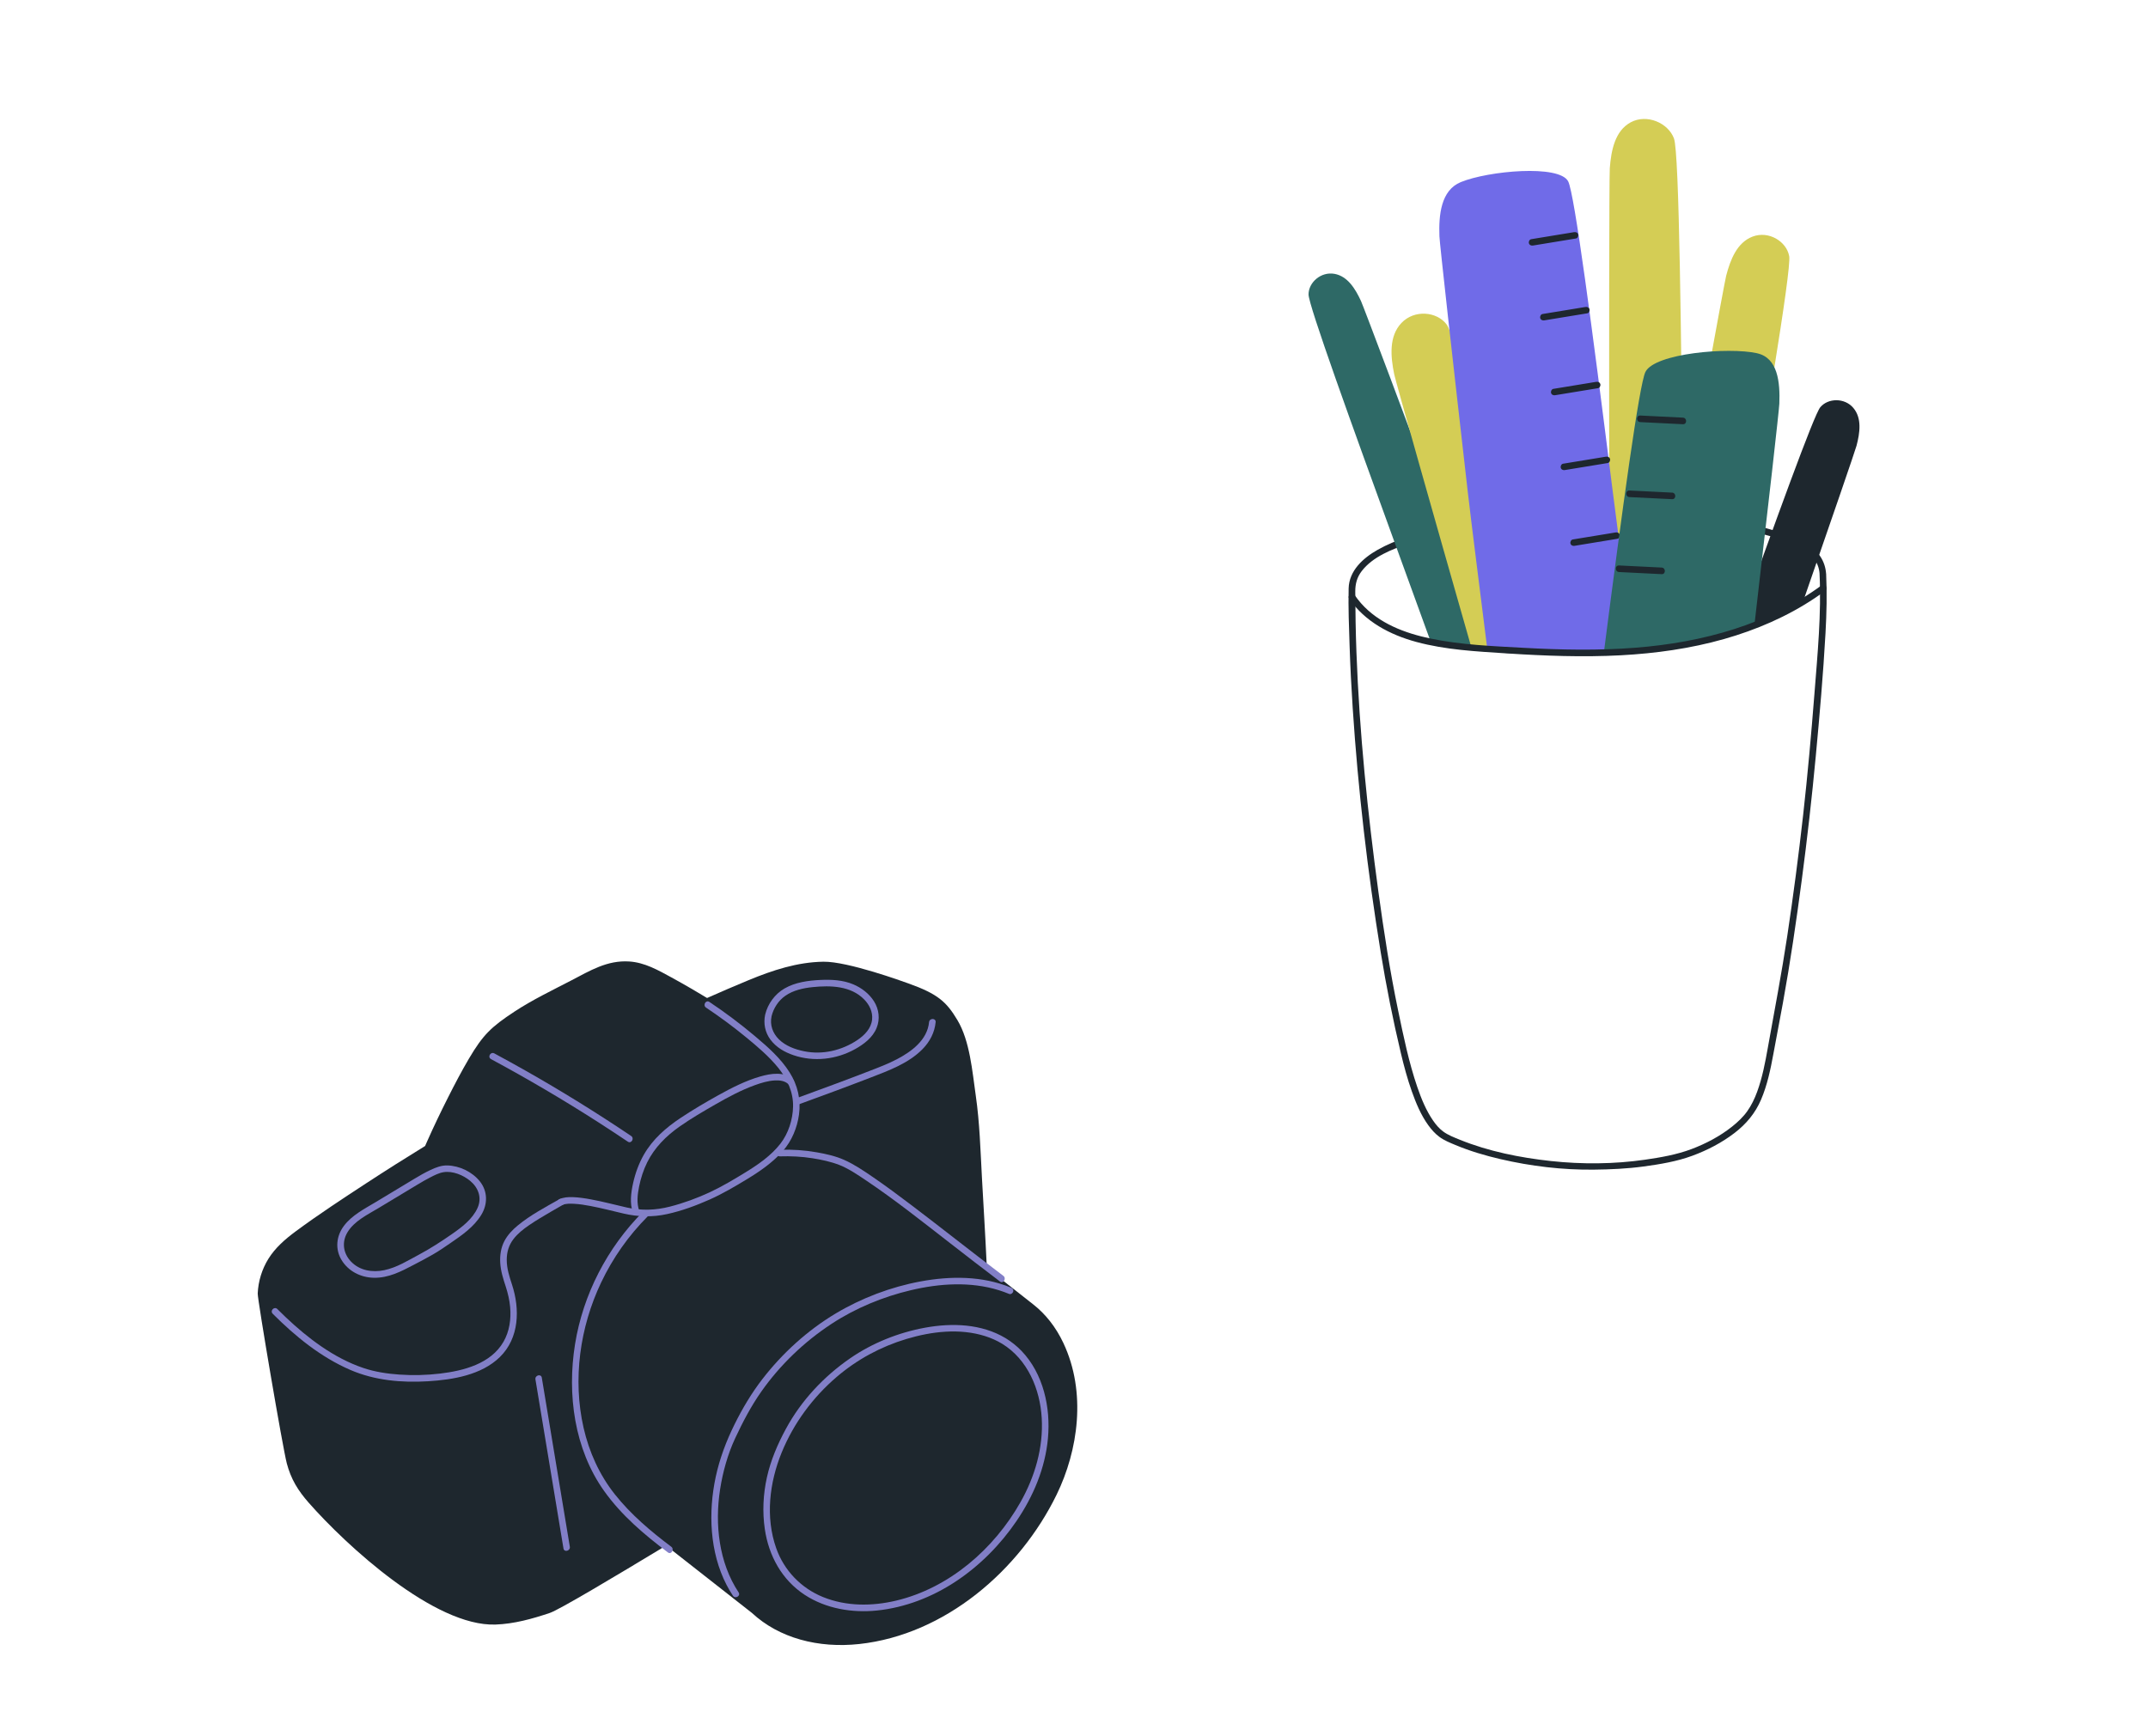
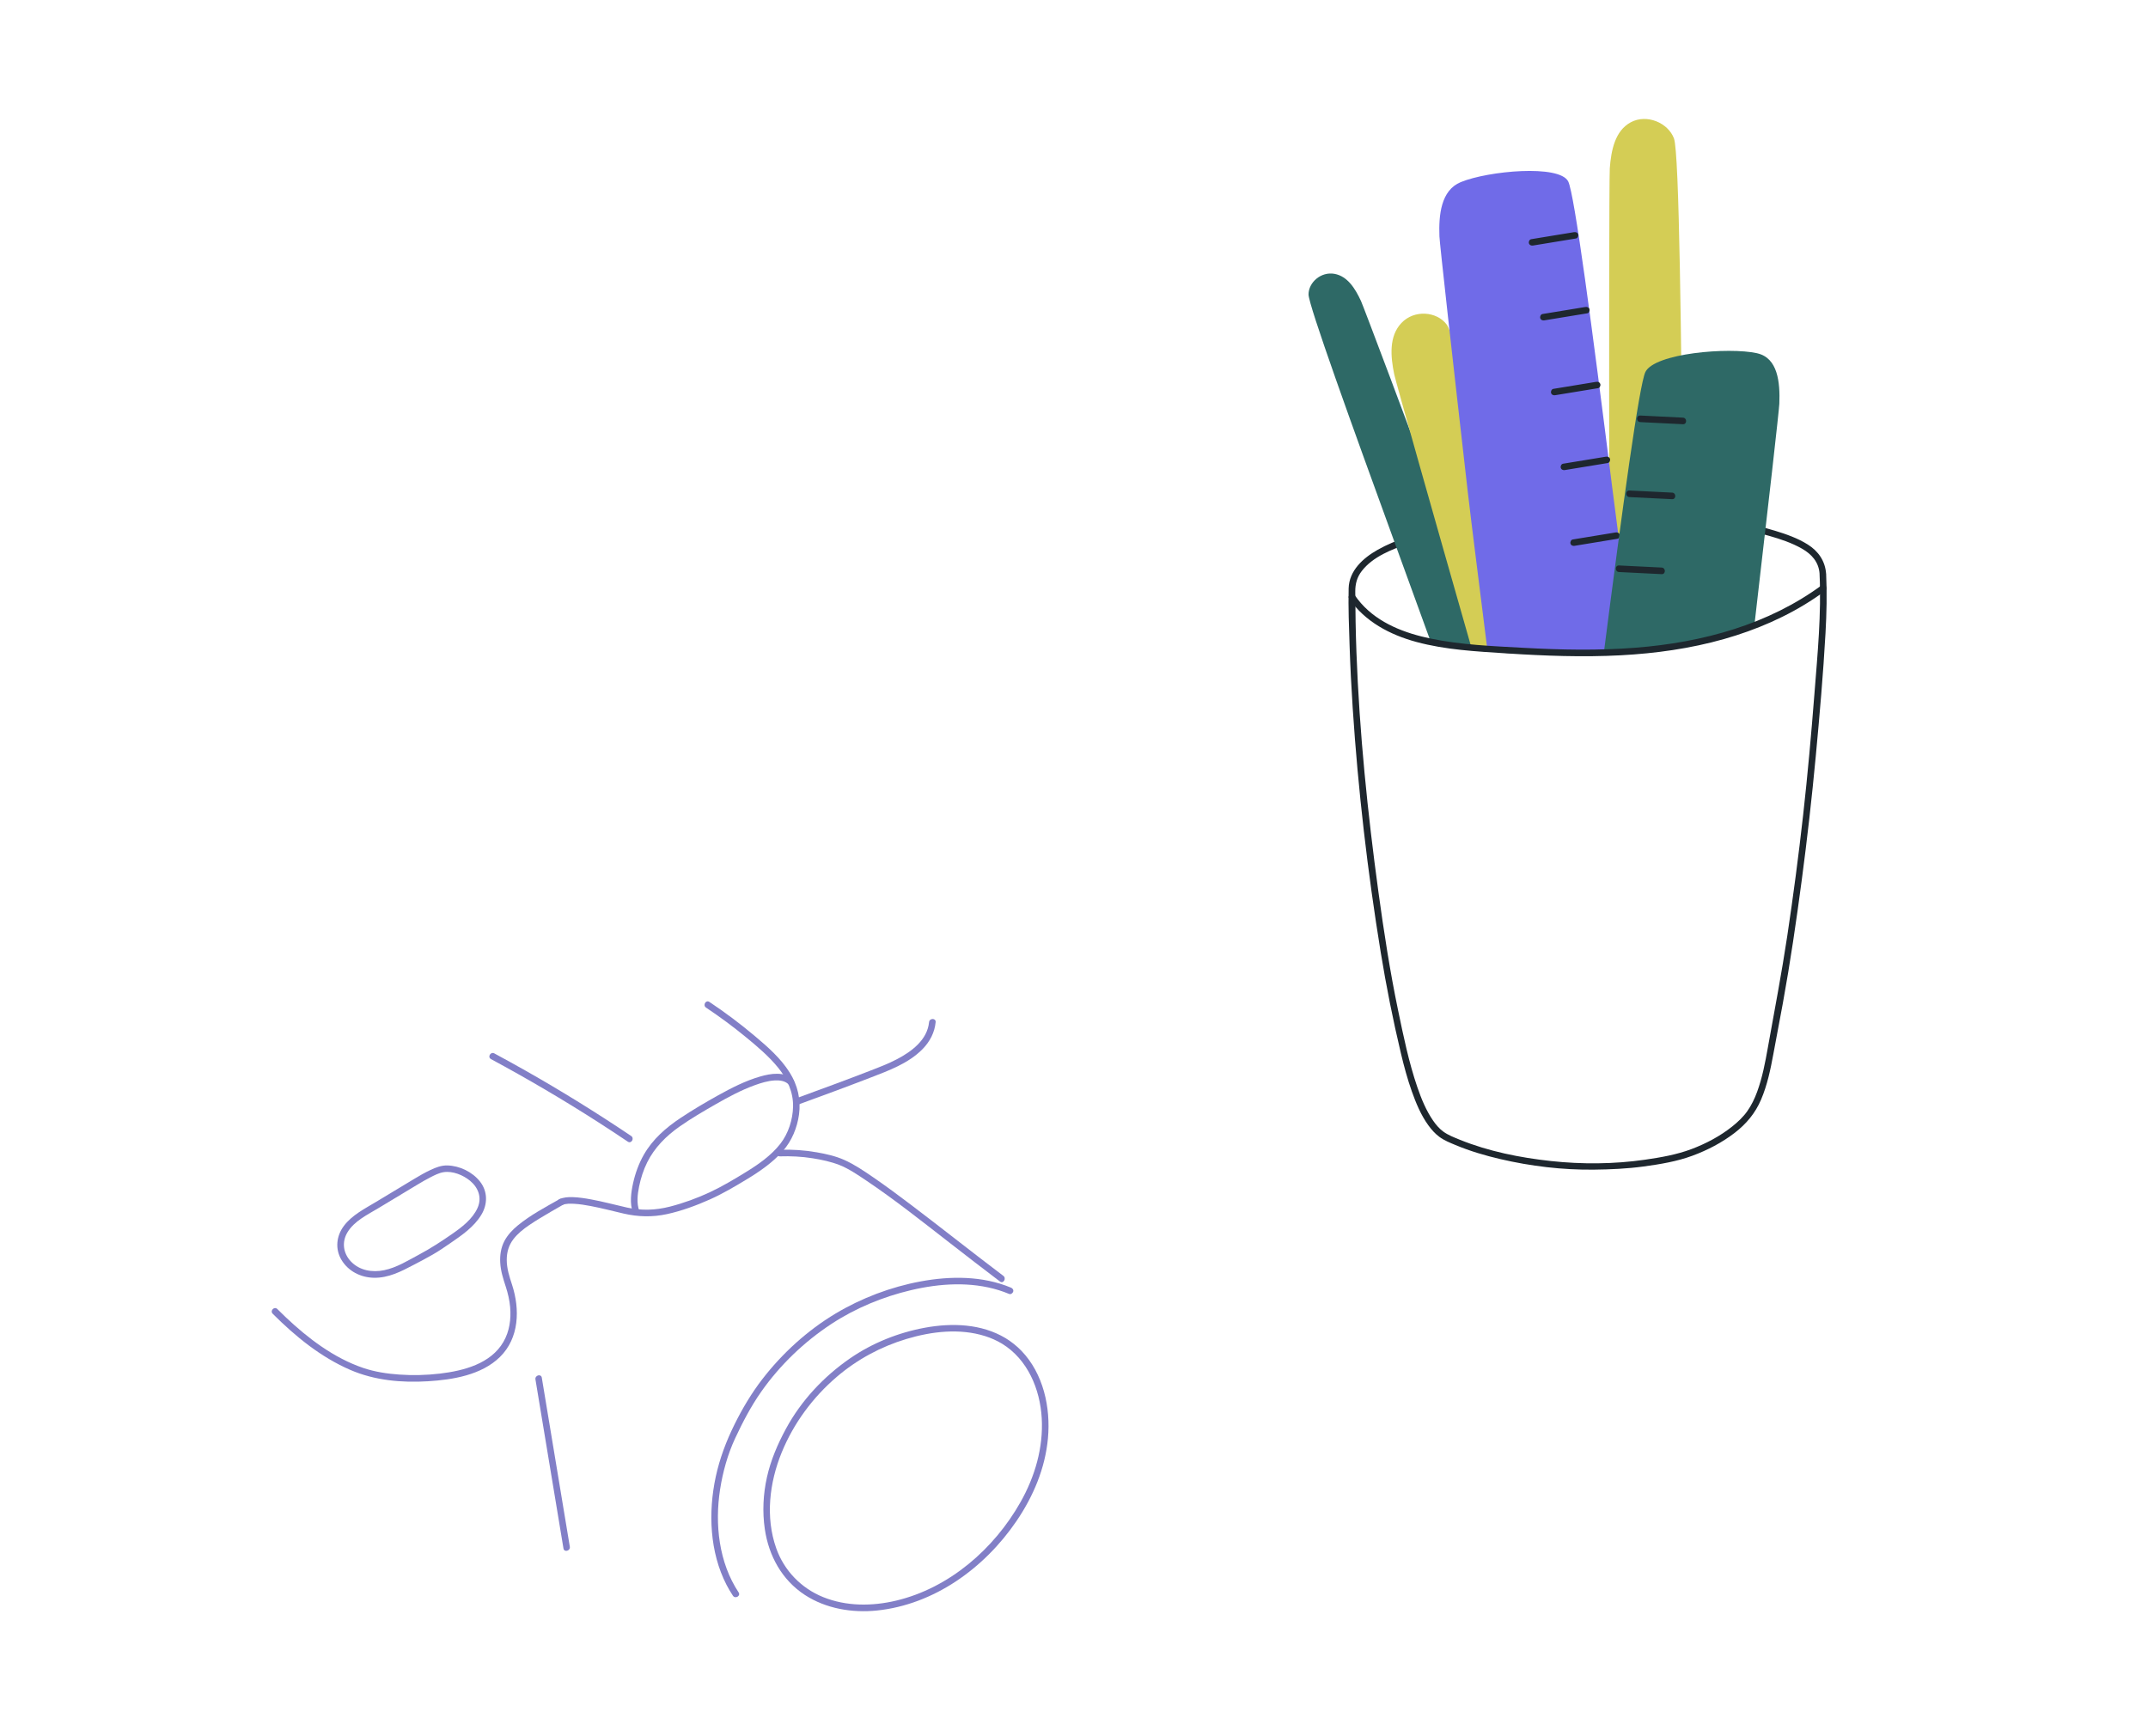
<svg xmlns="http://www.w3.org/2000/svg" id="Layer_1" data-name="Layer 1" viewBox="0 0 1321.5 1068.08">
  <g>
    <g>
-       <path d="M654.28,826.59c-4.81-10.21-11.17-18.04-18.6-23.88l-28.57-22.48c-.04-.93-.08-1.85-.12-2.77-.81-17.52-1.9-35.03-2.87-52.54-.93-16.89-1.38-33.92-3.8-50.68-2.14-14.82-3.58-33.62-11.33-46.54-6.65-11.09-11.89-16.04-30.21-22.55-2.82-1-37.17-13.57-52.21-13.33-16.1.25-31.23,5.24-45.98,11.34-8.58,3.55-17.1,7.23-25.59,10.99-3.08-1.87-6.16-3.71-9.27-5.52-4.18-2.43-8.38-4.81-12.62-7.13-4.12-2.26-8.25-4.55-12.59-6.4-4.26-1.81-8.73-3.12-13.36-3.42-13.62-.9-24.21,5.7-35.83,11.73-11.67,6.06-23.84,11.89-34.85,19.13-14.34,9.44-19.34,14.29-27.97,28.9-4.63,7.85-8.84,15.94-12.95,24.08-4.48,8.89-8.8,17.87-12.83,26.97-.4.91-.8,1.82-1.2,2.73-12.16,7.46-24.22,15.09-36.16,22.9-14.67,9.6-29.42,19.25-43.52,29.68-6.4,4.74-12.53,10.06-16.76,16.89-3.95,6.39-6.22,13.82-6.54,21.32-.16,3.65,15.42,95.22,17.9,104.55,1.2,4.52,2.9,8.87,5.23,12.93,2.29,4,5.1,7.68,8.14,11.14,23.34,26.57,77.53,76.4,115.03,75.09,11.46-.4,22.64-3.52,33.44-7.16,5.7-1.92,39.46-22.06,71.49-41.43,0,0,52.79,41.43,52.8,41.42,16.72,15.54,40.88,21.89,66.06,19.15,52.72-5.74,98.69-45.3,121.42-91.92,13.28-27.25,18.43-62.97,4.2-93.2Z" style="fill: #1e272e;" />
      <path d="M491.48,679.59c14.7-5.37,29.39-10.77,43.98-16.41,11.32-4.38,23.49-8.77,32.17-17.64,4.46-4.56,7.38-10.15,8-16.53.25-2.59-3.8-2.58-4.05,0-1.06,10.94-10.73,18.07-19.73,22.79-5.43,2.85-11.16,5.02-16.87,7.23-6.86,2.66-13.74,5.26-20.64,7.83-7.97,2.97-15.96,5.89-23.95,8.81-2.43.89-1.38,4.81,1.08,3.91h0Z" style="fill: #827fc7;" />
      <path d="M167.75,808.43c13.93,13.94,29.59,26.74,47.82,34.61,14.98,6.47,31.59,7.96,47.77,6.96,15.2-.94,32.84-3.8,44.19-14.9,11.99-11.73,12.41-29.46,7.48-44.55-1.65-5.03-3.24-9.9-3.25-15.26,0-4.68,1.21-8.94,4.06-12.68,2.66-3.5,6.2-6.29,9.81-8.74,4.3-2.93,8.8-5.56,13.29-8.2,2.42-1.42,4.85-2.82,7.3-4.2,2.27-1.28.23-4.78-2.05-3.5-8.68,4.9-17.81,9.74-25.55,16.09-3.26,2.67-6.28,5.83-8.27,9.59-2.19,4.15-2.86,8.82-2.59,13.47.3,5.17,1.85,9.88,3.43,14.76,1.31,4.04,2.28,8.22,2.66,12.46.66,7.39-.38,14.97-4.15,21.46-7.83,13.49-24.56,17.76-38.99,19.48-8.32.99-16.75,1.19-25.1.6-7.45-.52-14.97-1.65-22.07-4.05-18.13-6.13-34.03-18.25-47.78-31.27-1.73-1.64-3.44-3.31-5.12-5-1.85-1.85-4.71,1.02-2.87,2.87h0Z" style="fill: #827fc7;" />
      <path d="M255.01,725.36c-7.88,4.8-15.81,9.54-23.72,14.3-6.95,4.18-14.75,8.1-19.72,14.73-4.64,6.18-5.52,14.16-1.5,20.89,4.19,7.02,11.84,10.86,19.89,11.03,9.08.19,16.83-3.89,24.63-7.98,3.9-2.04,7.8-4.08,11.62-6.28,3.78-2.17,7.34-4.62,10.92-7.09,7.09-4.88,14.44-9.89,19-17.41,3.97-6.55,3.95-14.39-.85-20.48-4.68-5.92-12.56-9.71-20.09-9.88-3.71-.08-7.07,1.25-10.38,2.8-3.37,1.58-6.62,3.44-9.8,5.37-2.23,1.35-.19,4.86,2.05,3.5,2.5-1.52,5.04-2.99,7.65-4.32,2.54-1.3,5.3-2.74,8.15-3.2,5.62-.9,12.07,1.77,16.34,5.29,5.06,4.17,7.41,10.38,4.63,16.63-3.11,6.98-9.75,11.98-15.85,16.21-6.51,4.51-13.02,8.76-20.02,12.5-6.91,3.69-13.85,8.07-21.6,9.68-7.31,1.52-15.15.23-20.45-5.35-4.77-5.03-5.75-11.91-2.17-17.91,4.22-7.07,12.54-10.99,19.33-15.08,8-4.81,16.02-9.6,23.99-14.46,2.22-1.36.19-4.86-2.05-3.5Z" style="fill: #827fc7;" />
-       <path d="M470.75,624.36c-1.16,5.45-.09,10.94,3.26,15.43,3.53,4.74,8.63,7.67,14.14,9.55,12.52,4.28,26.39,2.68,37.9-3.72,5.44-3.02,10.86-7.12,13.27-13.06,2.2-5.4,1.49-11.44-1.6-16.35-2.98-4.73-7.65-8.3-12.76-10.46-6.32-2.67-13.41-3.02-20.18-2.71-7.54.35-15.53,1.42-22.16,5.27-5.9,3.43-10.27,9.42-11.86,16.04-.61,2.53,3.3,3.62,3.91,1.08,1.21-5.03,4.23-9.68,8.51-12.66,4.85-3.38,11.01-4.73,16.81-5.32,10.97-1.12,23.4-.82,31.64,7.56,3.23,3.29,5.39,7.66,4.91,12.36-.58,5.56-4.66,9.71-9.09,12.67-9.54,6.38-21.36,9.19-32.69,6.89-5.65-1.14-11.44-3.25-15.6-7.38-3.79-3.76-5.6-8.83-4.48-14.11.54-2.54-3.36-3.63-3.91-1.08Z" style="fill: #827fc7;" />
      <path d="M346.2,741.47c1.88-.87,4.74-.79,6.96-.68,3.44.18,6.86.73,10.24,1.38,6.81,1.29,13.5,3.07,20.25,4.63,8.93,2.07,17.77,2.29,26.74.33,9.03-1.97,17.95-5.27,26.38-9.03,7.83-3.5,15.22-7.88,22.55-12.31,8.11-4.9,16.07-10.39,22.37-17.55,5.45-6.2,8.73-14.18,9.87-22.32,1.28-9.22-.8-18.08-5.75-25.94-5.52-8.77-13.48-15.73-21.33-22.35-8.95-7.54-18.32-14.58-28.06-21.07-2.18-1.45-4.21,2.06-2.05,3.5,8.4,5.61,16.54,11.61,24.34,18.02,7.1,5.84,14.29,11.87,20.09,19.04,5.53,6.84,9.31,14.96,9.11,23.89-.18,7.98-2.86,16.47-7.8,22.81-5.67,7.28-13.57,12.76-21.35,17.54-7.1,4.36-14.3,8.67-21.85,12.22-7.91,3.71-16.31,6.78-24.77,8.95-8.81,2.26-17.56,2.56-26.45.56-7.37-1.66-14.66-3.65-22.1-5.01-3.68-.68-7.43-1.26-11.17-1.39-2.8-.09-5.69.07-8.27,1.26-2.36,1.1-.31,4.59,2.05,3.5h0Z" style="fill: #827fc7;" />
      <path d="M302.06,651.75c22.51,12.12,44.56,25.09,66.08,38.9,6.08,3.9,12.12,7.88,18.12,11.91,2.17,1.46,4.2-2.05,2.05-3.5-21.21-14.27-42.96-27.74-65.21-40.34-6.29-3.56-12.62-7.05-18.98-10.48-2.3-1.24-4.35,2.26-2.05,3.5h0Z" style="fill: #827fc7;" />
      <path d="M393.32,745.18c-1.76-4.73-1.11-10.15-.14-14.99,1.04-5.13,2.66-10.18,4.98-14.87,4.54-9.14,11.67-16.26,19.95-22.07,7.08-4.97,14.63-9.37,22.13-13.67,7.74-4.44,15.69-8.72,24.1-11.77,3.94-1.42,8.09-2.7,12.29-2.93,3-.16,6.21.2,8.41,2.31,1.88,1.81,4.75-1.06,2.87-2.87-5.34-5.12-13.76-3.72-20.18-1.87-9.09,2.61-17.69,7.02-25.92,11.59-7.82,4.35-15.61,8.94-23.06,13.89-9.03,6-17.26,13.16-22.67,22.69-3.08,5.42-5.25,11.39-6.59,17.47-1.27,5.79-2.2,12.46-.08,18.16.9,2.42,4.82,1.37,3.91-1.08h0Z" style="fill: #827fc7;" />
      <path d="M479.78,711.6c6.72-.22,13.47.11,20.12,1.17,5.57.89,11.32,2.1,16.59,4.17,5.56,2.18,11.3,6.08,16.44,9.54,17.57,11.8,34.18,25.03,50.89,37.99,10.44,8.1,20.87,16.2,31.41,24.16,2.08,1.57,4.1-1.95,2.05-3.5-18.85-14.23-37.32-28.93-56.14-43.2-7.94-6.01-15.93-11.98-24.15-17.6-5.67-3.88-11.49-7.85-17.8-10.63-5.24-2.31-11.01-3.59-16.63-4.58-7.52-1.33-15.15-1.83-22.77-1.58-2.6.09-2.61,4.14,0,4.05h0Z" style="fill: #827fc7;" />
-       <path d="M412.99,951.84c-12.61-9.48-24.84-19.81-34.69-32.22-9.53-12-15.87-26.09-19.27-40.99-6.78-29.79-2.27-61.9,10.78-89.36,7.16-15.07,16.85-28.86,28.63-40.68,1.84-1.85-1.02-4.72-2.87-2.87-21.92,21.98-36.87,50.82-41.8,81.5-4.94,30.78-.49,64.44,17.89,90.29,10.61,14.92,24.72,26.9,39.27,37.83,2.09,1.57,4.11-1.95,2.05-3.5h0Z" style="fill: #827fc7;" />
      <path d="M621.92,792.37c-17.49-7.3-37.22-7.21-55.59-3.8-18.3,3.4-36.25,10.19-52.23,19.74-17.34,10.37-32.77,24.42-45.1,40.4-6.69,8.68-12.25,18.04-17.11,27.85-5.09,10.29-9.13,20.98-11.55,32.23-4.7,21.87-3.75,46.37,6.66,66.54,1.18,2.28,2.49,4.49,3.91,6.64,1.44,2.16,4.95.14,3.5-2.05-12.17-18.35-14.73-42.02-11.39-63.41,1.67-10.71,4.68-21.6,9.28-31.45,4.63-9.93,9.72-19.65,16.02-28.63,11.53-16.43,26.48-30.76,43.26-41.76,14.82-9.72,31.62-16.65,48.85-20.72,17.62-4.17,36.67-5.42,54.16.04,2.12.66,4.2,1.43,6.26,2.28,1.02.42,2.22-.46,2.49-1.42.33-1.16-.41-2.07-1.42-2.49h0Z" style="fill: #827fc7;" />
      <path d="M618.55,823.41c-14.79-8.83-32.81-9.4-49.36-6.39-16.35,2.97-32.54,9.43-46.23,18.9-16.21,11.2-30,25.93-39.41,43.28-5.13,9.47-9.37,19.34-11.72,29.89-2.33,10.47-2.85,21.26-1.3,31.88,2.4,16.42,10.54,31.33,24.61,40.51,12.98,8.47,29.12,11.17,44.37,9.6,17.38-1.79,34.02-8.29,48.55-17.91,14.72-9.75,27.36-22.53,37.29-37.11,10.37-15.24,17.67-32.49,19.37-50.95,1.74-18.94-2.8-39.82-16.33-53.86-2.92-3.03-6.25-5.65-9.83-7.84-2.23-1.36-4.27,2.14-2.05,3.5,15.72,9.61,23.36,27.93,24.39,45.77,1.04,18.16-4.19,36-13.07,51.72-16.28,28.82-43.82,52.8-76.44,60.58-14.83,3.53-30.73,3.61-45.01-2.17-13.47-5.45-23.99-16.34-28.83-30.06-6.75-19.11-4.17-40.48,3.37-58.93,7.35-17.99,19.18-33.97,33.92-46.56,12.53-10.7,27.05-18.54,42.82-23.28,15.52-4.66,32.81-6.72,48.52-1.73,3.63,1.15,7.07,2.71,10.34,4.66,2.24,1.34,4.29-2.16,2.05-3.5Z" style="fill: #827fc7;" />
    </g>
    <path d="M329.42,848.87c4.47,26.95,8.93,53.89,13.4,80.84,1.28,7.73,2.56,15.46,3.84,23.19.43,2.57,4.33,1.48,3.91-1.08-4.47-26.95-8.93-53.89-13.4-80.84-1.28-7.73-2.56-15.46-3.84-23.19-.43-2.57-4.33-1.48-3.91,1.08h0Z" style="fill: #827fc7;" />
  </g>
  <g>
    <path d="M1123.47,353.16c-.53-7.9-4.78-14-11.3-18.09-6.13-3.86-13.18-6.34-20.07-8.44-15.23-4.64-31.08-7.39-46.86-9.32-40.99-5.02-82.21-2.91-123.08,2.03-12.35,1.49-24.68,3.31-36.84,5.98-12.95,2.84-26.2,6.48-37.81,13.05-8.86,5.01-17.53,12.79-17.79,23.71-.28,11.79.2,23.66.59,35.45.42,12.76,1.07,25.52,1.91,38.26,3.3,50.28,9.13,100.56,17.24,150.29,3.39,20.82,7.51,41.53,12.4,62.05,1.88,7.89,3.99,15.75,6.7,23.41,2.57,7.26,5.61,14.61,10.15,20.89,1.95,2.7,4.15,5.19,6.83,7.18,2.96,2.2,6.52,3.61,9.9,5.02,8.92,3.74,18.25,6.48,27.66,8.67,18.8,4.37,38.11,6.69,57.41,6.48,10.27-.11,20.52-.57,30.7-1.95,10.11-1.37,20.38-3.06,29.99-6.61,9.23-3.41,18.13-8.03,25.95-14.03,7.19-5.52,12.72-12.13,16.29-20.49,3.84-8.99,5.84-18.65,7.6-28.23,1.9-10.36,3.91-20.69,5.8-31.05,4.58-25.16,8.28-50.49,11.64-75.84,3.36-25.34,6.24-50.74,8.62-76.19,2.36-25.2,4.58-50.48,5.99-75.75.68-12.15.97-24.33.39-36.49-.12-2.6-4.18-2.61-4.05,0,1.17,24.63-1.23,49.22-3.15,73.75-1.95,24.92-4.17,49.81-6.95,74.66-2.8,24.94-6.07,49.83-9.8,74.65-3.44,22.86-7.81,45.52-11.87,68.27-1.65,9.25-3.39,18.58-6.64,27.43-1.54,4.19-3.48,8.28-6.08,11.93-2.56,3.6-5.87,6.7-9.31,9.44-7.43,5.91-16.09,10.49-24.95,13.83-9.18,3.46-18.95,5.15-28.63,6.55-19.02,2.74-38.76,2.89-57.86.82-19.02-2.06-38.36-5.92-56.14-13.13-3.42-1.39-7.16-2.82-10.16-5.03-2.44-1.79-4.46-4.18-6.17-6.65-4.35-6.28-7.28-13.48-9.75-20.67-5.24-15.31-8.53-31.36-11.82-47.18-5.03-24.18-8.79-48.58-12.13-73.04-3.32-24.33-6.23-48.73-8.54-73.18-2.33-24.68-4.06-49.41-4.97-74.18-.46-12.46-.67-24.92-.72-37.38-.02-4.72,1.05-8.82,3.98-12.62,6.8-8.84,18.62-13.46,28.85-16.86,12.66-4.2,25.82-6.84,38.99-8.9,34.43-5.39,69.47-8.15,104.31-6.95,18.26.63,36.47,2.29,54.45,5.56,8.16,1.48,16.29,3.25,24.26,5.54,6.82,1.96,13.69,4.25,19.89,7.77,6.01,3.42,10.44,8.26,10.93,15.57.17,2.59,4.23,2.61,4.05,0Z" style="fill: #1e272e;" />
-     <path d="M1140.24,251.05c-5.41-6.43-15.63-6.12-20.37-.43-3.93,4.72-27.57,70.21-52.06,138.8,8.15-3.2,16.07-6.92,24.04-10.68,5.78-2.73,11.8-5.19,17.37-8.33,17.42-50.27,32.28-93.5,32.96-96.12,2.09-7.95,3.38-16.92-1.94-23.24Z" style="fill: #1e272e;" />
+     <path d="M1140.24,251.05Z" style="fill: #1e272e;" />
    <path d="M890.4,326.3c-24.76-66.47-51.63-137.95-53.11-141.11-3.45-7.45-8.19-15.21-16.28-16.67-8.29-1.51-15.97,5.27-15.97,12.67,0,6.63,26.87,80.91,53.52,154.16,7.28,19.97,14.51,39.87,21.19,58.31,12.26,2.04,24.78,3.71,37.45,4.91-7.45-20.26-16.95-45.86-26.8-72.27Z" style="fill: #2e6966;" />
    <path d="M910.73,399.18c12.8,3.51,26.55,3.08,39.72,3.42.95.02,1.9.03,2.85.04-29.18-98.88-58.07-195.93-63.25-202.91-6.06-8.14-19.97-9.34-27.87-.96-7.76,8.19-6.68,20.57-4.43,31.56.86,4.19,23.5,84.23,47.31,167.55,1.88.27,3.81.78,5.67,1.29Z" style="fill: #d4cd55;" />
    <path d="M1029.87,85.21c-3.59-9.61-16.67-15.28-26.58-9.96-9.7,5.22-12.06,17.21-12.91,28.29-.38,4.89-.5,114.55-.31,213.26.06,29.87.17,58.73.28,83.38,4.94-.24,9.83-.6,14.72-1.02,5.41-.45,10.79-1.03,16.14-1.69,5.02-.64,9.98-1.36,14.92-2.17-.25-24.05-.47-49.96-.72-76.18-1.06-109.79-2.25-225.06-5.54-233.9Z" style="fill: #d4cd55;" />
-     <path d="M1100.75,157.58c-1.69-9.09-12.61-15.7-22.45-12.01-9.64,3.62-13.74,14.2-16.32,24.12-1.14,4.37-19.17,103.5-35.13,192.76-2.21,12.37-4.37,24.54-6.45,36.25,3.29-.59,6.6-1.12,9.95-1.48,1.44-.16,2.51.31,3.22,1.09,6.85-.85,13.58-2.14,20.38-4.11,3.38-.98,6.69-2.09,9.97-3.29,1.2-7.03,2.42-14.12,3.64-21.25,16.98-99.37,34.73-203.71,33.2-212.08Z" style="fill: #d4cd55;" />
    <path d="M915.12,400.22c11.52,2.37,23.65,2.08,35.33,2.38,13.56.35,27.1.08,40.66.09,4.73,0,9.36-.5,13.95-1.22-4.62-35.59-10.97-83.75-13.34-102.78-12.14-96.71-23.08-179.52-26.93-187.05-5.42-10.56-49.21-6.53-66.1.43-12.22,5.03-13.61,20.24-13.12,33.38.15,4.24,8,74.68,17.48,157.6,2.09,18.23,7.67,62.03,12.07,97.17Z" style="fill: #706be8;" />
    <path d="M943.11,151.1c8.8-1.44,17.6-2.89,26.4-4.33,1.08-.18,1.69-1.52,1.42-2.49-.32-1.15-1.4-1.59-2.49-1.42-8.8,1.44-17.6,2.89-26.4,4.33-1.08.18-1.69,1.52-1.42,2.49.32,1.15,1.4,1.59,2.49,1.42h0Z" style="fill: #1e272e;" />
    <path d="M950.07,197.15c8.8-1.44,17.6-2.89,26.4-4.33,1.08-.18,1.69-1.52,1.42-2.49-.32-1.15-1.4-1.59-2.49-1.42-8.8,1.44-17.6,2.89-26.4,4.33-1.08.18-1.69,1.52-1.42,2.49.32,1.15,1.4,1.59,2.49,1.42h0Z" style="fill: #1e272e;" />
    <path d="M956.74,243.21c8.8-1.44,17.6-2.89,26.4-4.33,1.08-.18,1.69-1.52,1.42-2.49-.32-1.15-1.4-1.59-2.49-1.42-8.8,1.44-17.6,2.89-26.4,4.33-1.08.18-1.69,1.52-1.42,2.49.32,1.15,1.4,1.59,2.49,1.42h0Z" style="fill: #1e272e;" />
    <path d="M962.71,289.27c8.8-1.44,17.6-2.89,26.4-4.33,1.08-.18,1.69-1.52,1.42-2.49-.32-1.15-1.4-1.59-2.49-1.42-8.8,1.44-17.6,2.89-26.4,4.33-1.08.18-1.69,1.52-1.42,2.49.32,1.15,1.4,1.59,2.49,1.42h0Z" style="fill: #1e272e;" />
    <path d="M968.68,335.89c8.8-1.44,17.6-2.89,26.4-4.33,1.08-.18,1.69-1.52,1.42-2.49-.32-1.15-1.4-1.59-2.49-1.42-8.8,1.44-17.6,2.89-26.4,4.33-1.08.18-1.69,1.52-1.42,2.49.32,1.15,1.4,1.59,2.49,1.42h0Z" style="fill: #1e272e;" />
    <path d="M1081.05,217.38c-17.57-3.9-63.13,0-68.77,11.54-3.76,7.72-14.02,82.84-25.7,173.79,1.51,0,3.02-.01,4.53-.01,6.23,0,12.3-.88,18.34-1.96.85-.19,1.72-.34,2.58-.47,6.07-1.14,12.13-2.38,18.31-3.04,1.44-.16,2.51.31,3.22,1.09,6.85-.85,13.58-2.14,20.38-4.11,8.79-2.55,17.16-5.96,25.43-9.68,8.53-73.52,15.18-132.27,15.32-136.12.51-13.23-.94-28.19-13.65-31.01Z" style="fill: #2e6966;" />
    <path d="M830.09,368.48c9.72,14.11,25.08,22.16,41.28,26.56,18.01,4.88,36.88,5.84,55.42,7.04,23.42,1.51,46.93,2.43,70.39,1.17,21.43-1.15,42.83-4.13,63.5-10,19.72-5.6,38.85-13.81,55.91-25.24,2.09-1.4,4.16-2.86,6.19-4.35,2.08-1.53.06-5.05-2.05-3.5-16.2,11.93-34.46,20.75-53.58,26.9-19.78,6.36-40.35,9.92-61.03,11.54-22.86,1.79-45.83,1.33-68.7.06-19.01-1.05-38.38-1.78-57.07-5.66-15.88-3.29-31.98-9.3-42.99-21.74-1.36-1.53-2.6-3.15-3.77-4.83-1.47-2.14-4.98-.11-3.5,2.05h0Z" style="fill: #1e272e;" />
    <path d="M1035.39,257.01c-8.75-.43-17.5-.86-26.25-1.3-2.61-.13-2.6,3.92,0,4.05,8.75.43,17.5.86,26.25,1.3,2.61.13,2.6-3.93,0-4.05h0Z" style="fill: #1e272e;" />
    <path d="M1028.71,303.15c-8.75-.43-17.5-.86-26.25-1.3-2.61-.13-2.6,3.92,0,4.05,8.75.43,17.5.86,26.25,1.29,2.61.13,2.6-3.92,0-4.05h0Z" style="fill: #1e272e;" />
    <path d="M1022.3,349.26c-8.75-.43-17.5-.86-26.25-1.29-2.61-.13-2.6,3.92,0,4.05,8.75.43,17.5.86,26.25,1.3,2.61.13,2.6-3.92,0-4.05h0Z" style="fill: #1e272e;" />
  </g>
</svg>